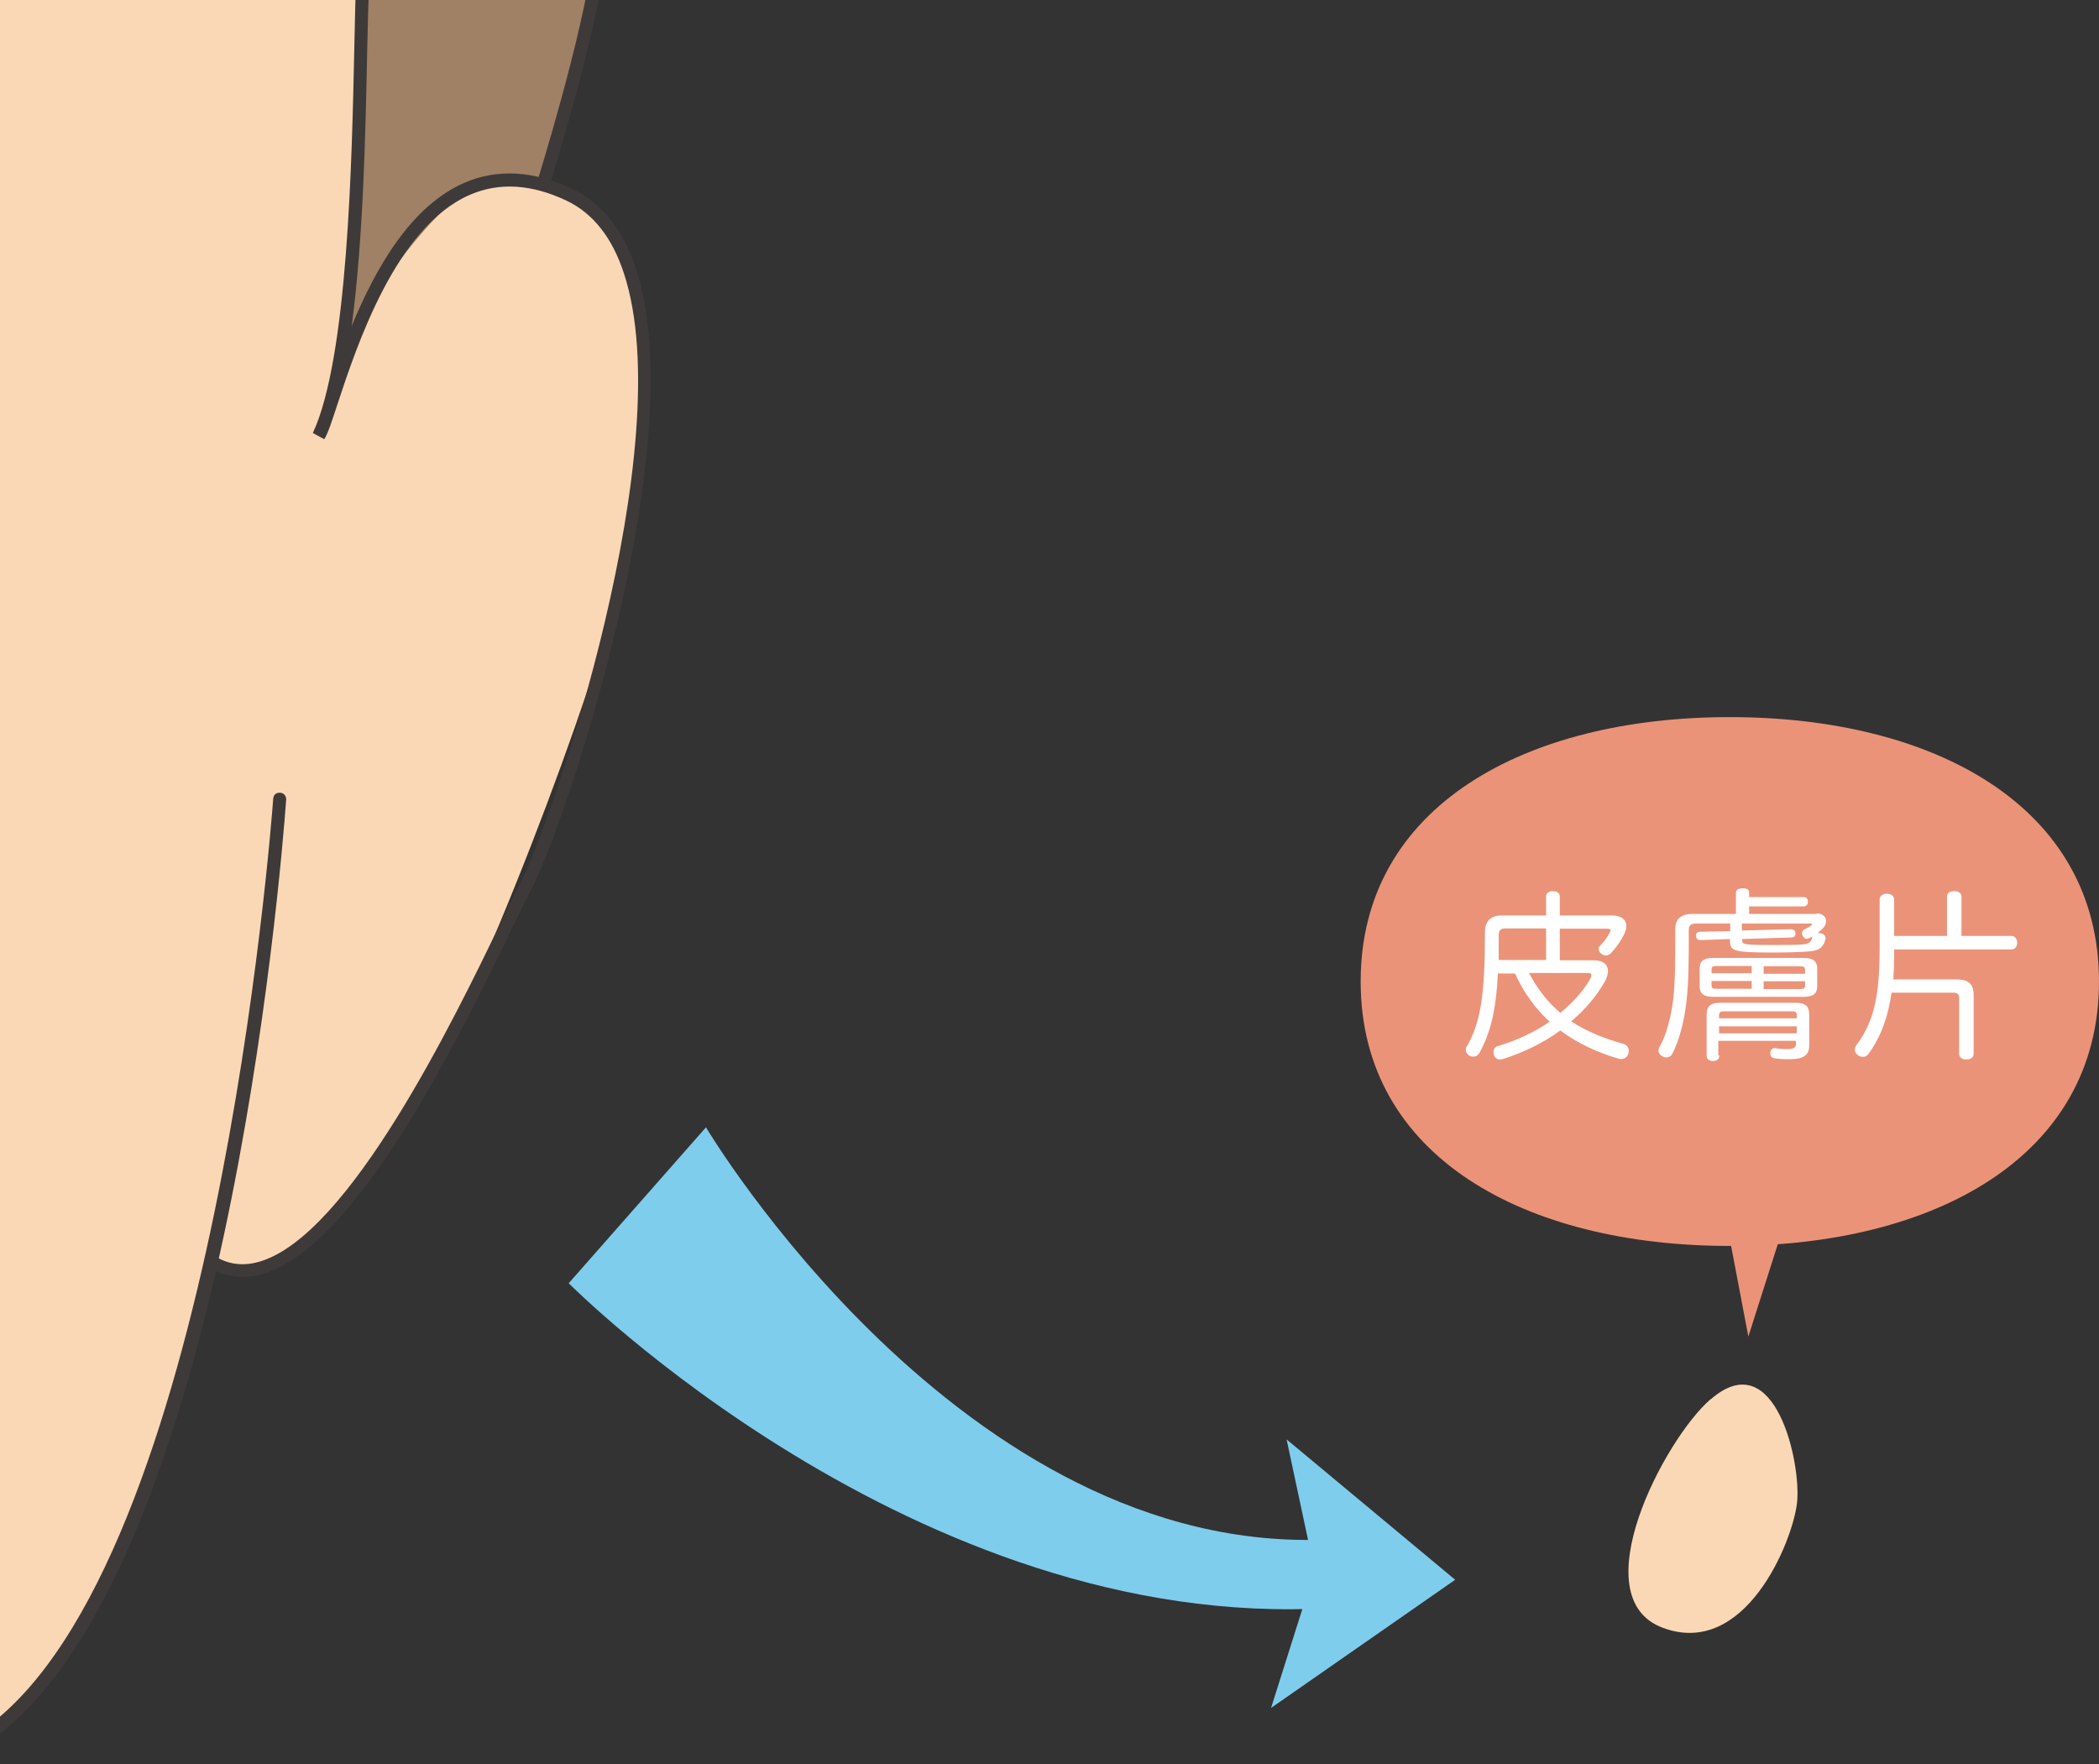
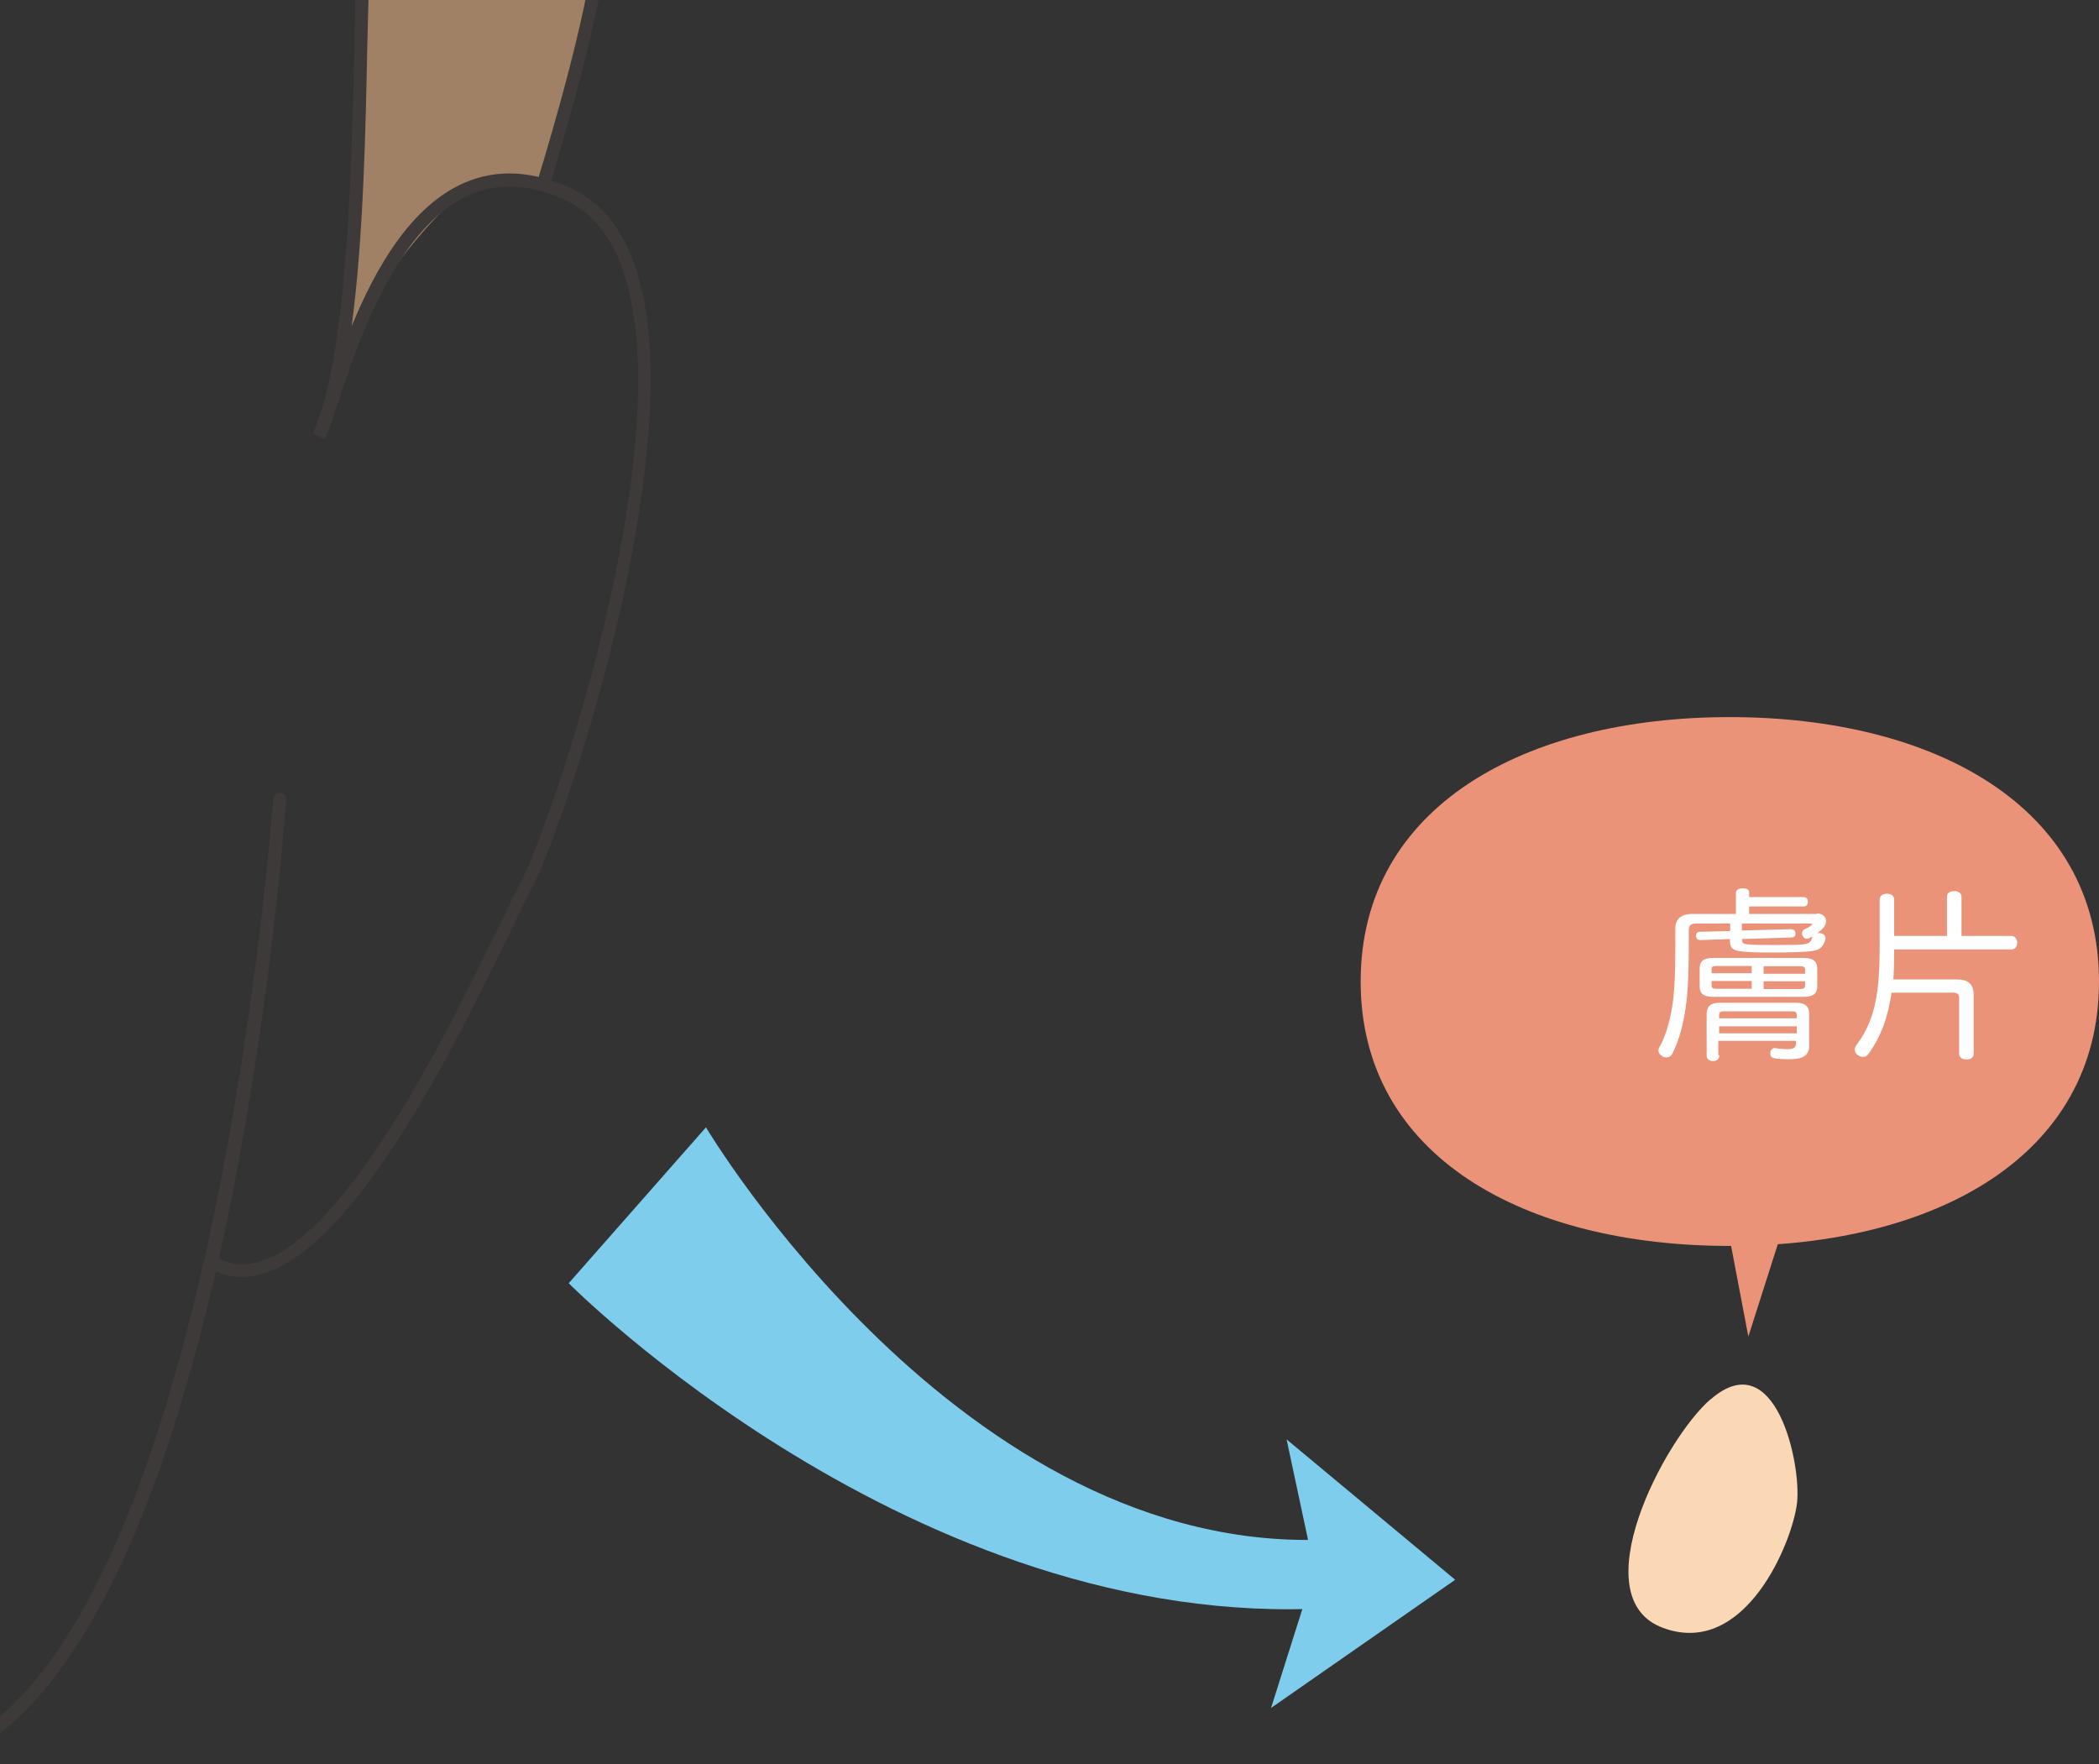
<svg xmlns="http://www.w3.org/2000/svg" id="_レイヤー_2" data-name="レイヤー 2" viewBox="0 0 81.05 68.13">
  <rect x="0" y="0" width="81.05" height="68.13" fill="#333333" stroke="none" />
  <defs>
    <style>
      .cls-1 {
        fill: #fff;
      }

      .cls-2 {
        fill: #7fcdec;
      }

      .cls-3 {
        fill: #3e3a39;
      }

      .cls-4 {
        fill: #eb9378;
      }

      .cls-5, .cls-6 {
        fill: none;
      }

      .cls-6 {
        clip-path: url(#clippath);
      }

      .cls-7 {
        fill: #a08165;
      }

      .cls-8 {
        fill: #fbd8b5;
      }
    </style>
    <clipPath id="clippath">
      <rect class="cls-5" width="26.14" height="68.13" />
    </clipPath>
  </defs>
  <g id="_レイヤー_1-2" data-name="レイヤー 1">
    <path class="cls-4" d="m81.05,37.9c0,6.78-6.38,10.21-14.26,10.21s-14.25-3.43-14.25-10.21,6.38-10.21,14.25-10.21,14.26,3.43,14.26,10.21" />
    <polygon class="cls-4" points="70.02 43.74 67.51 51.61 65.91 43.2 70.02 43.74" />
    <path class="cls-2" d="m21.96,49.55l5.3-6.02s9.88,16.63,24.11,15.91v2.65c-16.03.96-29.41-12.54-29.41-12.54" />
    <polygon class="cls-2" points="49.68 55.58 50.76 60.64 49.08 65.95 56.19 61 49.68 55.58" />
    <path class="cls-8" d="m66.05,54.03c-1.78,1.54-5,7.67-1.83,8.83,3.17,1.17,5-3.33,5.17-4.83s-.83-6.17-3.33-4" />
-     <path class="cls-1" d="m57.84,37.56c-.07,1.48-.29,2.32-.72,3.11-.06.09-.14.13-.23.13-.06,0-.11-.01-.16-.04-.08-.06-.13-.13-.13-.22,0-.05.01-.11.05-.15.54-.94.69-2.06.69-4.39,0-.43.22-.65.64-.65h1.72v-.73c0-.13.1-.21.26-.21.17,0,.27.08.27.21v.73h2.02c.35,0,.55.16.55.41,0,.09-.03.19-.08.3-.1.22-.31.53-.5.73-.06.07-.13.1-.21.1-.06,0-.11-.01-.17-.06-.08-.05-.11-.11-.11-.18,0-.04.01-.09.05-.13.15-.15.3-.34.38-.51.02-.04.03-.06.03-.08,0-.05-.04-.07-.12-.07h-1.84v1.22h1.33c.34,0,.53.17.53.42,0,.1-.04.23-.1.36-.32.58-.77,1.11-1.32,1.58.6.39,1.27.66,2.02.87.13.04.2.14.2.25,0,.04,0,.07-.01.11-.04.14-.14.22-.27.22-.04,0-.07,0-.11-.01-.78-.23-1.56-.57-2.25-1.09-.64.47-1.39.84-2.21,1.1-.04.01-.08.02-.12.02-.1,0-.18-.05-.23-.16-.01-.04-.02-.08-.02-.12,0-.11.06-.22.18-.24.72-.22,1.4-.53,1.99-.94-.35-.31-.65-.68-.91-1.07-.17-.26-.3-.52-.43-.79h-.64Zm1.86-.49v-1.22h-1.56c-.19,0-.27.06-.27.28,0,.34,0,.65,0,.94h1.83Zm-.67.49c.32.59.71,1.12,1.22,1.55.48-.39.89-.84,1.17-1.34.02-.05.03-.09.03-.12,0-.06-.05-.08-.15-.08h-2.28Z" />
    <path class="cls-1" d="m70.14,35.27c.25,0,.37.14.37.3,0,.08-.03.16-.08.23-.07.08-.16.16-.25.23.03,0,.06,0,.09,0,.15.02.22.1.22.19,0,.01,0,.03,0,.04-.04.16-.11.28-.21.36-.1.07-.23.1-.46.12-.26.02-.73.04-1.25.04-.55,0-.99,0-1.31-.04-.35-.04-.46-.13-.46-.4v-.08l-1.15.04c-.11-.01-.15-.05-.16-.15v-.02c0-.09.04-.14.14-.15l1.18-.03v-.29h-1.3c-.22,0-.3.07-.3.25,0,1.07,0,2-.09,2.76-.09.81-.29,1.52-.54,2.01-.05.1-.14.15-.23.15-.06,0-.11-.01-.17-.05-.1-.06-.14-.13-.14-.21,0-.05.01-.1.05-.16.24-.43.43-1.09.52-1.83.08-.73.08-1.6.08-2.73,0-.36.23-.56.64-.56h1.7v-.81c0-.12.1-.18.26-.18.18,0,.25.06.25.17v.17h2.11c.1,0,.16.07.16.18s-.06.18-.16.18h-2.11v.29h2.62Zm-.48,1.72c.35,0,.51.13.51.41v.68c0,.29-.16.41-.51.41h-3.52c-.35,0-.51-.12-.51-.41v-.68c0-.29.16-.41.51-.41h3.52Zm-3.27,3.77c0,.12-.08.21-.24.21s-.25-.08-.25-.21v-1.58c0-.34.16-.46.53-.46h2.9c.37,0,.53.12.53.46v1.2c0,.36-.23.52-.74.52-.25,0-.48-.01-.62-.04-.08-.02-.14-.07-.14-.17,0-.01,0-.03,0-.05.01-.1.08-.17.16-.17h.03c.13.03.32.04.48.04.25,0,.32-.07.32-.23v-.09h-3v.55Zm1.25-3.46h-1.37c-.13,0-.18.03-.18.13v.15h1.55v-.29Zm0,.58h-1.55v.17c0,.11.06.13.18.13h1.37v-.3Zm1.74,1.32c0-.12-.06-.15-.19-.15h-2.62c-.13,0-.19.03-.19.15v.12h3v-.12Zm-3,.7h3v-.27h-3v.27Zm.89-3.62c0,.13.03.15.17.18.22.03.6.03,1.09.03.43,0,.8,0,1.04-.02.12-.01.24-.03.3-.08.06-.05.09-.12.11-.2,0,0,0-.02,0-.03-.03.01-.06.04-.09.05-.04.02-.08.04-.13.04-.06,0-.1-.03-.15-.11-.02-.04-.03-.07-.03-.1,0-.07.04-.13.09-.15.08-.04.19-.09.26-.15.03-.02.04-.04.04-.06,0-.01-.03-.02-.08-.02h-2.63v.27l1.91-.05c.1.01.15.05.16.15v.02c0,.1-.05.14-.15.15l-1.92.06v.03Zm2.43,1.31v-.15c0-.1-.06-.13-.19-.13h-1.41v.29h1.6Zm-.19.6c.13,0,.19-.03.19-.13v-.17h-1.6v.3h1.41Z" />
    <path class="cls-1" d="m73.04,38.33c-.13.9-.39,1.67-.88,2.35-.06.09-.14.13-.22.13-.06,0-.13-.02-.19-.06-.08-.05-.13-.13-.13-.22,0-.06.02-.11.06-.17.71-.94.9-1.98.9-3.79v-1.84c0-.13.12-.22.27-.22.17,0,.29.08.29.22v1.41h2.04v-1.52c0-.13.11-.21.28-.21s.28.08.28.21v1.52h1.93c.14,0,.22.13.22.26,0,.15-.08.26-.22.26h-4.53v.2c0,.34-.01.65-.03.96h2.44c.45,0,.66.17.66.6v2.27c0,.14-.11.22-.28.22s-.28-.08-.28-.22v-2.16c0-.15-.08-.2-.23-.2h-2.37Z" />
    <g class="cls-6">
      <g>
-         <path class="cls-8" d="m-6.72-1.93l20.9-.44-.83,15.87s2.81-7.81,7.75-6.31c4.99,1.51,4.29,10.66,2.41,16.9-1.89,6.25-6.39,17.71-9,20.9-2.61,3.2-4.33,5.06-6.37,3.7,0,0-3.5,16.63-9.45,18.51-5.95,1.89-9.44.29-9.44.29L-6.72-1.93Z" />
        <path class="cls-7" d="m13.94-3.92l-.44,16.69s3.2-4.93,4.65-5.37c1.45-.44,2.9-.44,2.9-.44l2.18-9.58-9.29-1.31Z" />
        <path class="cls-3" d="m9.37,49.31c-.48,0-.93-.13-1.36-.4-.12-.07-.15-.23-.08-.34.07-.12.23-.15.34-.08.54.34,1.11.41,1.74.23,3.48-1,7.54-9.41,9.28-13,.33-.69.59-1.23.77-1.56,1.24-2.3,6.22-16.96,4.03-23.61-.45-1.38-1.2-2.32-2.21-2.8-1.35-.64-2.6-.72-3.73-.23-2.86,1.23-4.38,5.85-5.11,8.06-.23.7-.38,1.17-.52,1.38l-.44-.24c1.36-2.91,1.51-10.66,1.6-14.83.03-1.26.04-2.25.09-2.74.01-.14.11-.24.27-.23.14.01.24.13.23.27-.04.47-.06,1.45-.09,2.7-.06,2.97-.14,7.26-.6,10.7.92-2.23,2.28-4.64,4.37-5.54,1.26-.54,2.65-.46,4.14.24,1.14.54,1.98,1.58,2.47,3.1,2.23,6.79-2.81,21.68-4.07,24-.17.32-.43.86-.76,1.54-1.92,3.96-5.9,12.19-9.59,13.26-.27.08-.53.12-.79.12Z" />
        <path class="cls-3" d="m-.39,67.16c-.08,0-.15-.04-.2-.1-.08-.11-.06-.27.05-.35,8.82-6.42,11-34.67,11.09-35.87.01-.14.1-.24.27-.23.14.01.24.13.23.27-.22,3.03-2.44,29.8-11.3,36.24-.04.03-.1.05-.15.05Z" />
        <path class="cls-3" d="m21.2,7.24l-.48-.15c.02-.06,1.79-5.73,2.16-8.71l.5.06c-.38,3.02-2.11,8.56-2.18,8.79Z" />
      </g>
    </g>
  </g>
</svg>